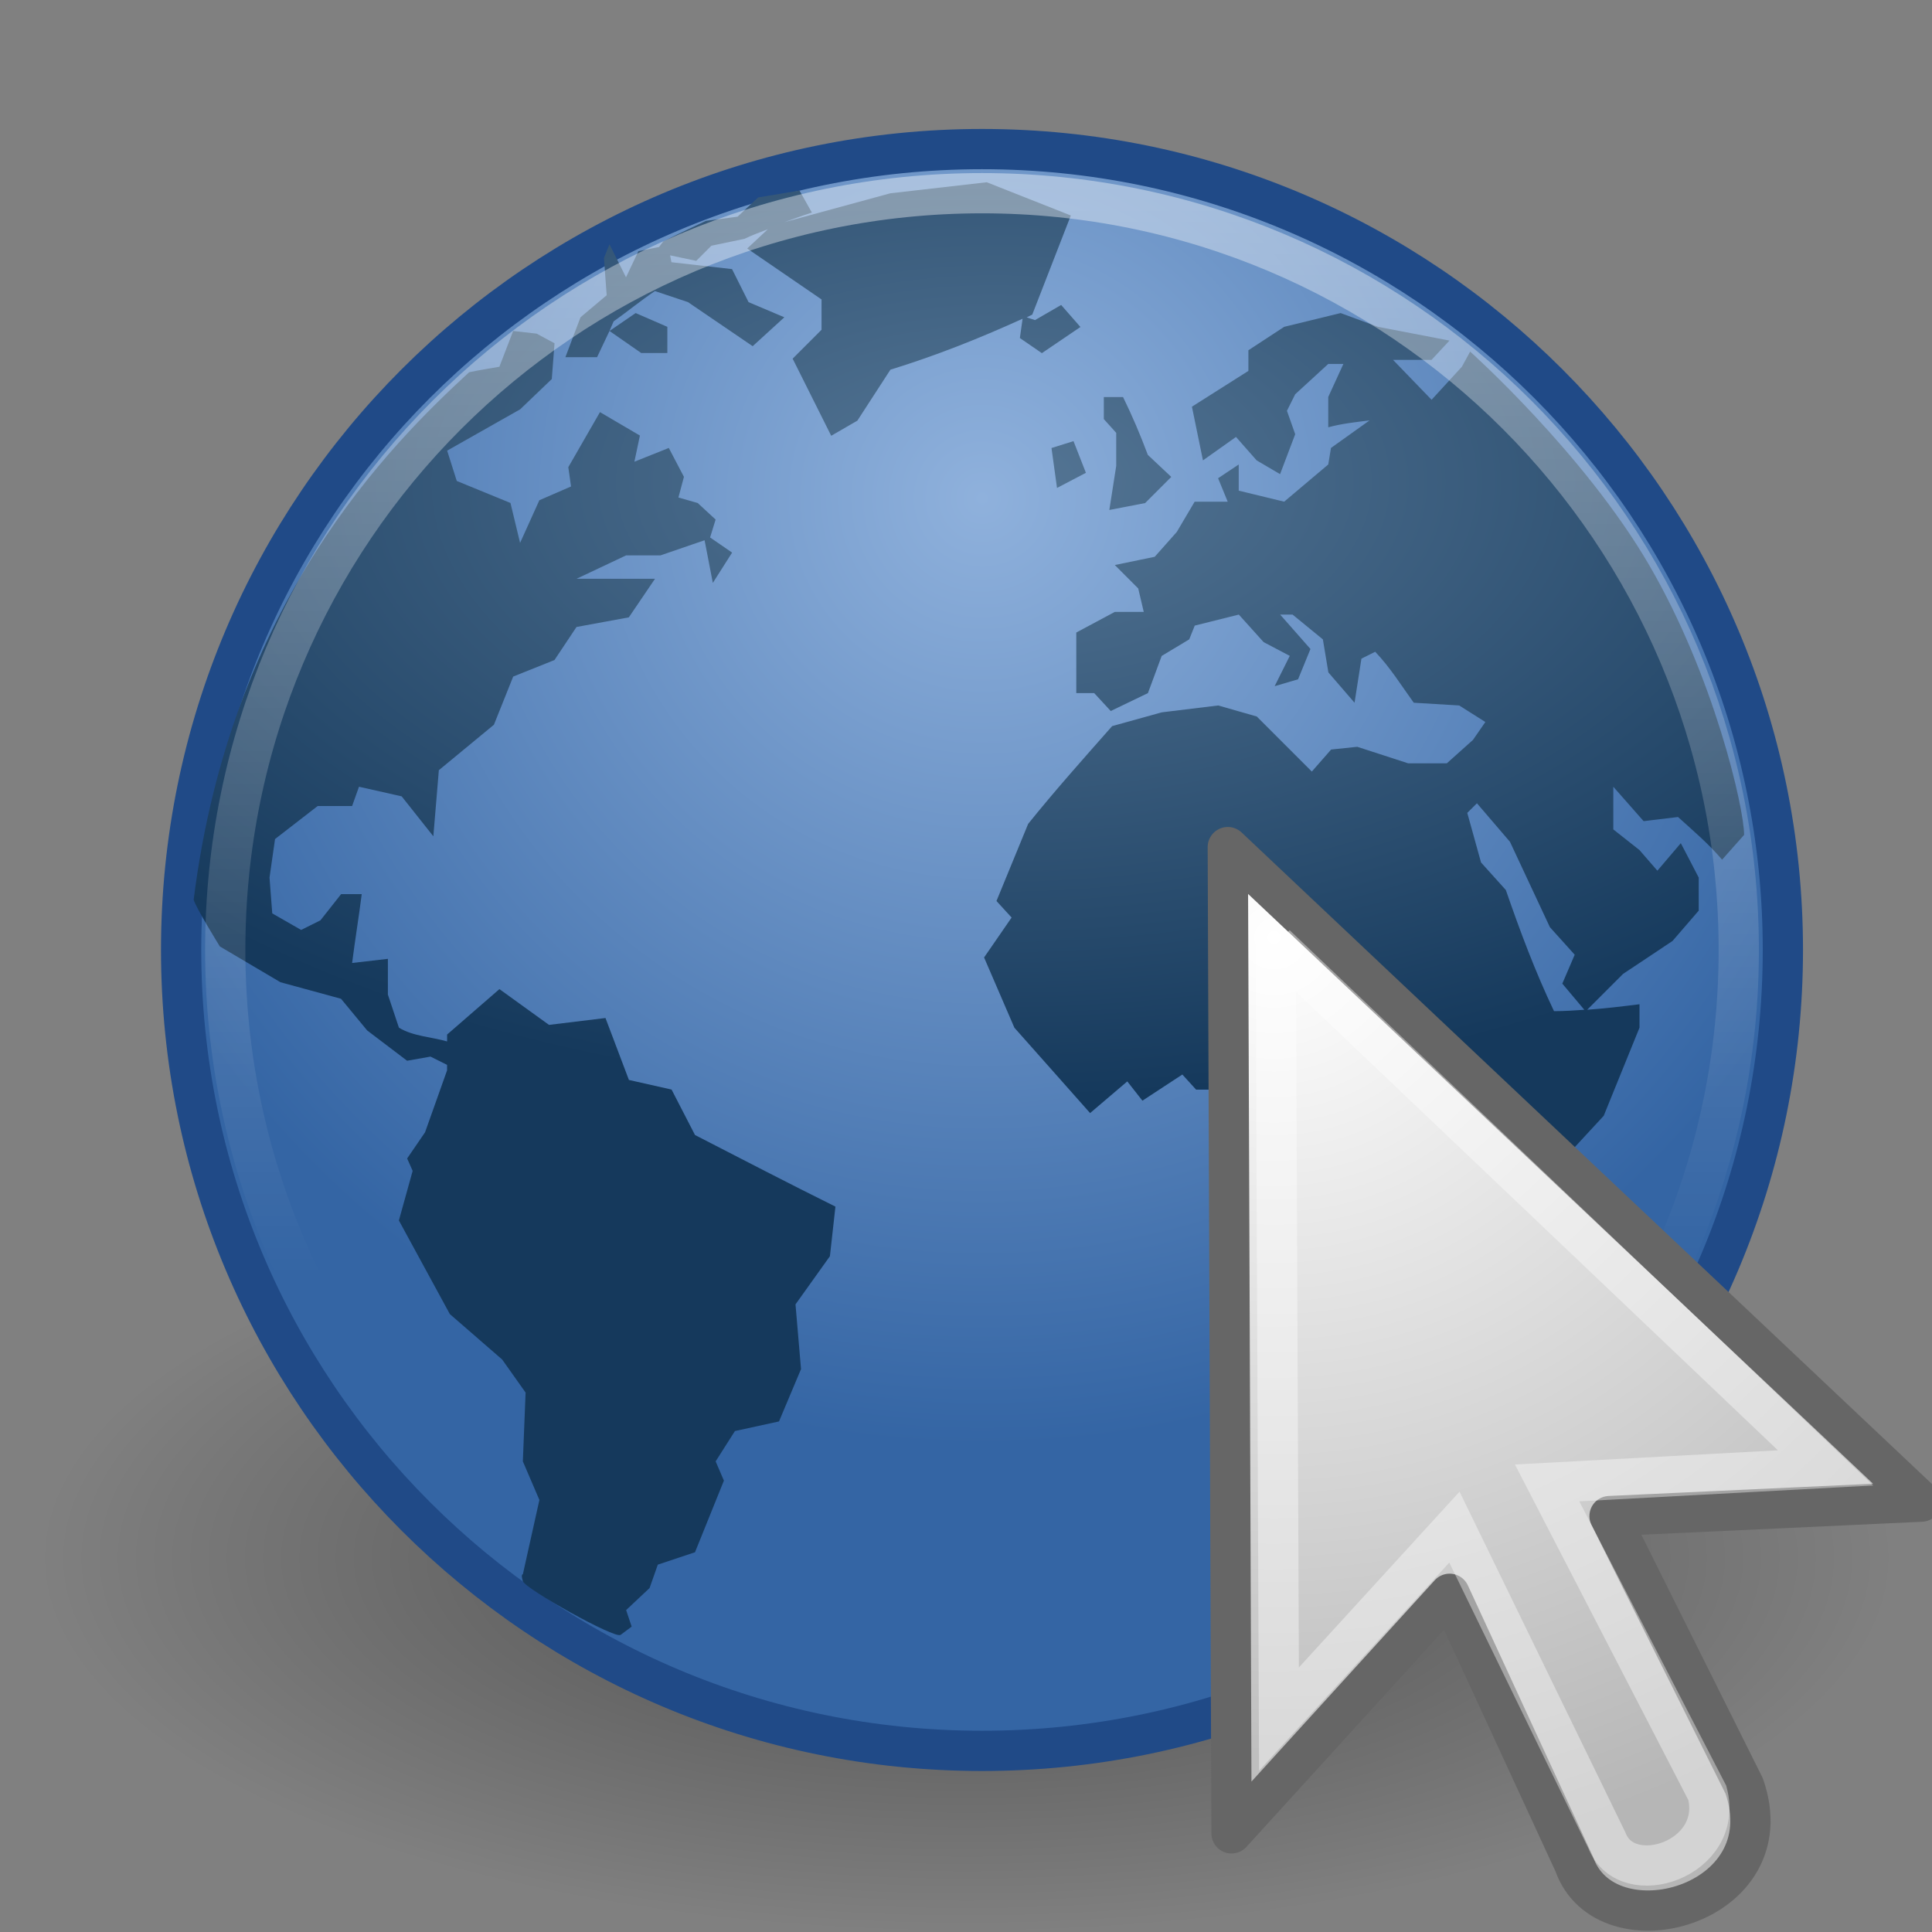
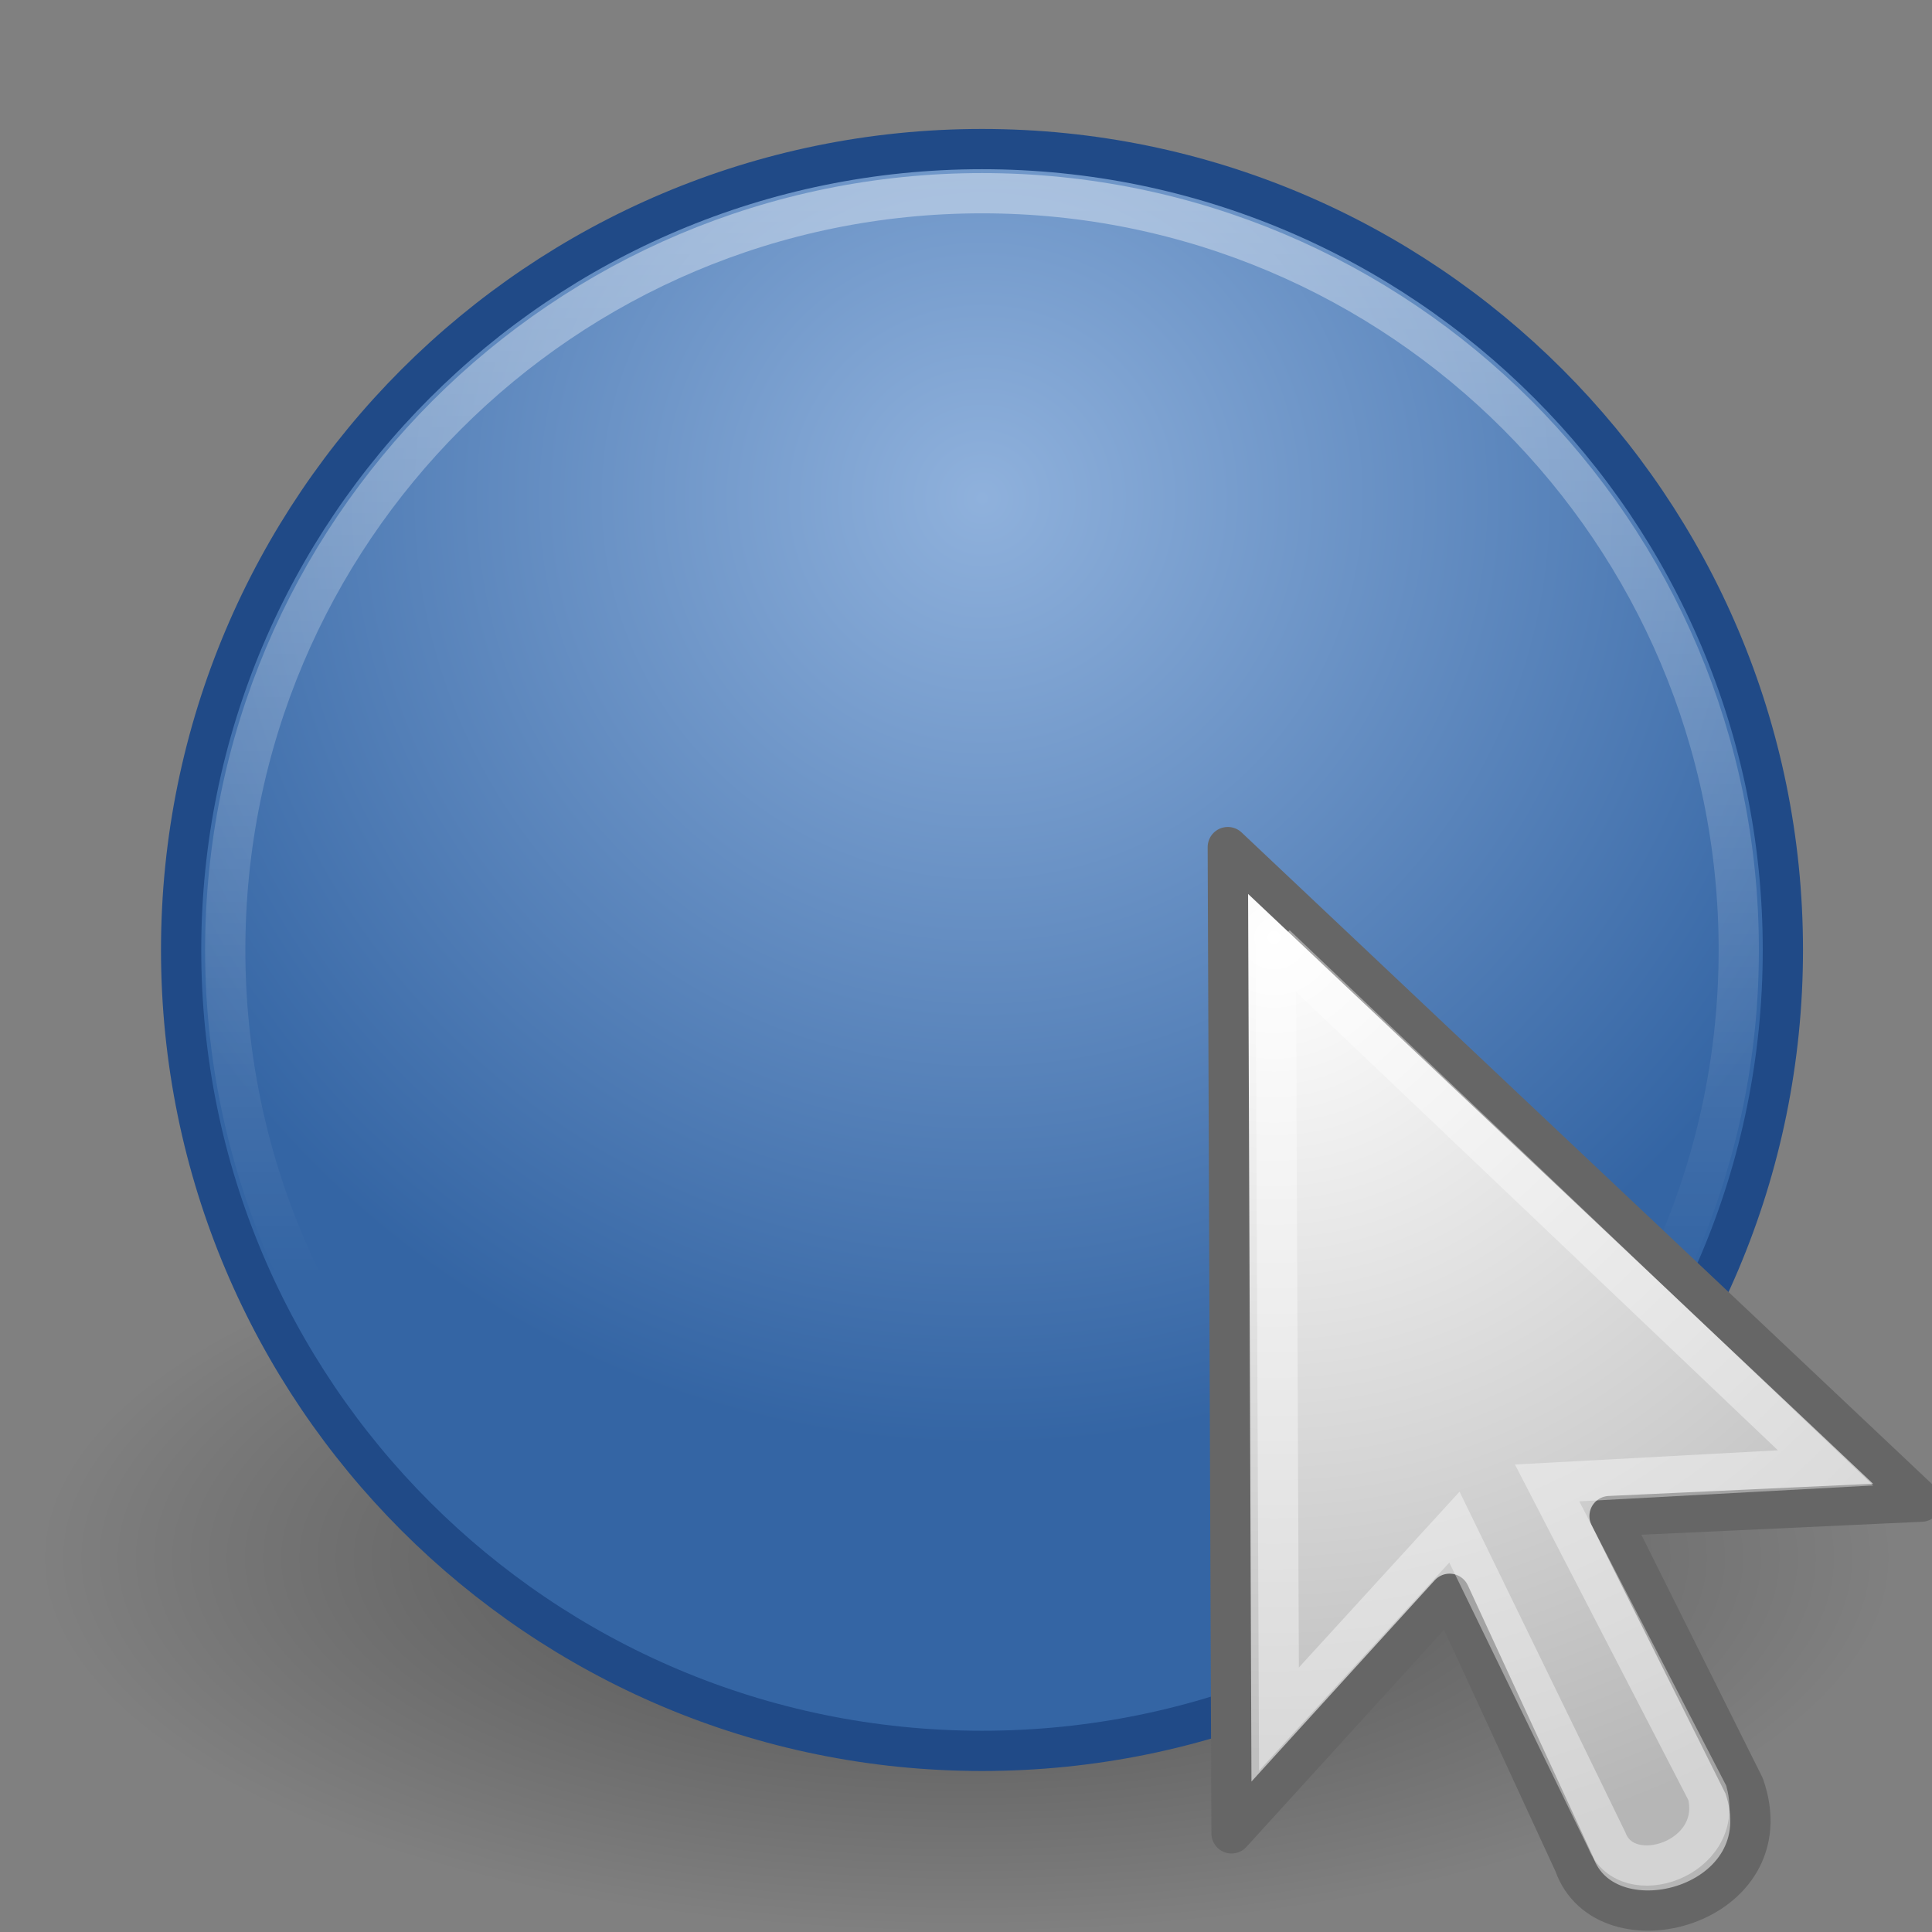
<svg xmlns="http://www.w3.org/2000/svg" height="48" width="48">
  <rect width="100%" height="100%" fill="#808080" stroke="none" />
  <radialGradient id="a" cx="62.625" cy="4.625" gradientTransform="matrix(1 0 0 .341 0 3.047)" gradientUnits="userSpaceOnUse" r="10.625">
    <stop offset="0" />
    <stop offset="1" stop-opacity="0" />
  </radialGradient>
  <linearGradient id="b" gradientUnits="userSpaceOnUse" x1="23.607" x2="23.607" y1="5.085" y2="32.458">
    <stop offset="0" stop-color="#fff" />
    <stop offset="1" stop-color="#fff" stop-opacity="0" />
  </linearGradient>
  <radialGradient id="c" cx="62.225" cy="-3.442" gradientTransform="matrix(1.104 0 0 1.027 -4.156 -1.816)" gradientUnits="userSpaceOnUse" r="10.081">
    <stop offset="0" stop-color="#9e9e9e" />
    <stop offset="1" stop-color="#9e9e9e" stop-opacity="0" />
  </radialGradient>
  <radialGradient id="d" cx="23.86" cy="13.067" gradientTransform="matrix(-1.543 0 0 -.846 60.718 23.829)" gradientUnits="userSpaceOnUse" r="18.098">
    <stop offset="0" stop-color="#557695" />
    <stop offset="1" stop-color="#15395c" />
  </radialGradient>
  <radialGradient id="e" cx="62.2" cy="-8.726" gradientTransform="matrix(2.413 0 0 2.413 -126.477 34.231)" gradientUnits="userSpaceOnUse" r="9.755">
    <stop offset="0" stop-color="#8fb1dc" />
    <stop offset="1" stop-color="#3465a4" />
  </radialGradient>
  <radialGradient id="f" cx="17.814" cy="24.149" gradientTransform="matrix(-2.644 0 0 2.534 78.725 -37.986)" gradientUnits="userSpaceOnUse" r="9.125">
    <stop offset="0" stop-color="#fff" />
    <stop offset="1" stop-color="#b6b6b6" />
  </radialGradient>
  <path d="m73.25 4.625a10.625 3.625 0 1 1 -21.25 0 10.625 3.625 0 1 1 21.25 0z" fill="url(#a)" fill-rule="evenodd" opacity=".4" transform="matrix(2.165 0 0 2.564 -111.565 26.85)" />
  <g transform="translate(.79 -.786)">
    <path d="m43.505 24.387c0 10.99-8.909 19.899-19.897 19.899-10.989 0-19.898-8.909-19.898-19.899 0-10.989 8.909-19.897 19.898-19.897 10.988 0 19.897 8.908 19.897 19.897z" fill="url(#e)" stroke="#204a87" />
-     <path d="m23.726 5.314-2.395.274-2.634.718c.224-.079.452-.164.684-.239l-.308-.547-1.026.171-.513.479-.787.103-.718.342-.342.171-.103.137-.513.103-.308.65-.411-.821-.137.342.068.924-.65.547-.376.992h.787l.308-.65.103-.239c.346-.245.674-.517 1.026-.753l.821.274c.535.363 1.073.732 1.608 1.095l.787-.718-.889-.376-.411-.821-1.505-.171-.034-.171.65.137.376-.376.821-.171c.194-.094.385-.163.582-.239l-.513.479 1.847 1.266v.753l-.718.718.958 1.916.65-.376.821-1.266c1.154-.357 2.195-.772 3.284-1.266l-.068.479.547.376.958-.65-.479-.547-.65.376-.205-.068c.047-.022.089-.047.137-.068l.958-2.463zm-9.373 3.695.787.547h.65v-.65l-.787-.342zm18.165-.445-1.403.342-.889.582v.513l-1.403.889.274 1.334.821-.582.513.582.582.342.376-.992-.205-.582.205-.411.821-.753h.376l-.376.821v.753c.338-.092.68-.128 1.026-.171l-.958.684-.068.411-1.095.924-1.129-.274v-.65l-.513.342.239.582h-.821l-.445.753-.547.616-.992.205.582.582.137.582h-.718l-.958.513v1.505h.445l.411.445.924-.445.342-.924.684-.411.137-.342 1.095-.274.616.684.65.342-.376.753.582-.171.308-.753-.753-.855h.308l.753.616.137.821.65.753.171-1.095.342-.171c.364.378.651.84.958 1.266l1.129.068.65.411-.308.445-.65.582h-.958l-1.266-.411-.65.068-.479.547-1.368-1.368-.958-.274-1.403.171-1.232.342c-.703.796-1.422 1.602-2.087 2.429l-.787 1.916.376.411-.684.992.753 1.745c.626.708 1.256 1.412 1.881 2.121l.924-.787.376.479.992-.65.342.376h.992l.582.65-.342 1.163.684.787-.034 1.368.513.992-.376.855c-.037.613-.068 1.2-.068 1.813.302.831.604 1.66.889 2.497l.205 1.334v.684h.547l.787-.513h.958l1.437-1.608-.171-.547.958-.855-.718-.787.855-.684.821-.513.376-.411-.239-.924c0-.778 0-1.548 0-2.326l.65-1.437.821-.889.889-2.189v-.582c-.443.056-.867.106-1.3.137l.889-.889 1.232-.821.65-.753v-.821c-.147-.278-.296-.577-.445-.855l-.582.684-.445-.513-.65-.513v-1.06l.753.855.855-.103c.386.35.756.662 1.095 1.06l.547-.616c0-.663-.747-3.936-2.36-6.705-1.614-2.768-4.447-5.302-4.447-5.302l-.205.376-.753.821-.958-.992h.958l.445-.479-1.779-.342zm-20.559.445-.342.889s-.599.099-.753.137c-1.963 1.809-5.92 5.731-6.842 13.102.036.171.65 1.163.65 1.163l1.505.889 1.505.411.65.787.992.753.582-.103.411.205v.137l-.547 1.539-.445.65.137.308-.342 1.232 1.266 2.326 1.3 1.129.582.821-.068 1.71.411.958-.411 1.847s-.055-.015 0 .171c.055.186 2.287 1.44 2.429 1.334.142-.108.274-.205.274-.205l-.137-.411.582-.547.205-.582.924-.308.718-1.779-.205-.479.479-.753 1.095-.239.547-1.3-.137-1.608.855-1.197.137-1.232c-1.173-.582-2.325-1.18-3.489-1.779l-.582-1.129-1.06-.239-.582-1.539-1.403.171-1.232-.889-1.3 1.129v.171c-.389-.112-.851-.129-1.197-.342l-.274-.821v-.889l-.889.103c.072-.567.167-1.144.239-1.71h-.513l-.513.65-.479.239-.718-.411-.068-.889.137-.958 1.06-.821h.855l.171-.479 1.06.239.787.992.137-1.642 1.368-1.129.479-1.197 1.026-.411.547-.821 1.3-.239.65-.958c-.643 0-1.307 0-1.95 0l1.232-.582h.855l1.095-.376.205 1.06.479-.753-.547-.376.137-.445-.445-.411-.479-.137.137-.513-.376-.718-.855.342.137-.65-.992-.582-.787 1.368.068.479-.787.342-.479 1.06-.239-.992-1.334-.547-.239-.753 1.813-1.026.787-.753.068-.889-.445-.239zm14.675 1.642v.547l.308.342v.821l-.171 1.095.889-.171.65-.65-.582-.547c-.189-.502-.38-.955-.616-1.437zm-.753 1.095-.547.171.137.992.718-.376zm10.023 8.997.821.958.992 2.121.616.684-.308.718.547.65c-.251.017-.494.034-.753.034-.469-.986-.84-1.979-1.197-3.01l-.616-.684-.342-1.232z" fill="url(#d)" stroke="url(#c)" stroke-width="1.104" />
    <path d="m42.409 24.387c0 10.384-8.418 18.803-18.801 18.803-10.384 0-18.802-8.418-18.802-18.803 0-10.384 8.418-18.801 18.802-18.801 10.383 0 18.801 8.417 18.801 18.801z" fill="none" opacity=".4" stroke="url(#b)" stroke-width="1" />
  </g>
  <g transform="matrix(1 -.014 .014 1 -.289 .536)">
    <path d="m30.5 20.937 17 16.5-7.75.25s3.25 6.75 3.25 6.75c1 3-3.5 4.125-4.25 1.875 0 0-3-6.75-3-6.75l-5.5 5.875.25-24.5z" fill="url(#f)" fill-rule="evenodd" stroke="#666" stroke-linejoin="round" />
-     <path d="m31.657 23.379 13.476 13.186-6.922.277s3.872 7.757 3.872 7.757c.403 1.65-2.028 2.413-2.507 1.153 0 0-3.683-7.845-3.683-7.845l-4.425 4.708.189-19.236z" fill="none" opacity=".4" stroke="#fff" />
+     <path d="m31.657 23.379 13.476 13.186-6.922.277s3.872 7.757 3.872 7.757c.403 1.65-2.028 2.413-2.507 1.153 0 0-3.683-7.845-3.683-7.845l-4.425 4.708.189-19.236" fill="none" opacity=".4" stroke="#fff" />
  </g>
</svg>